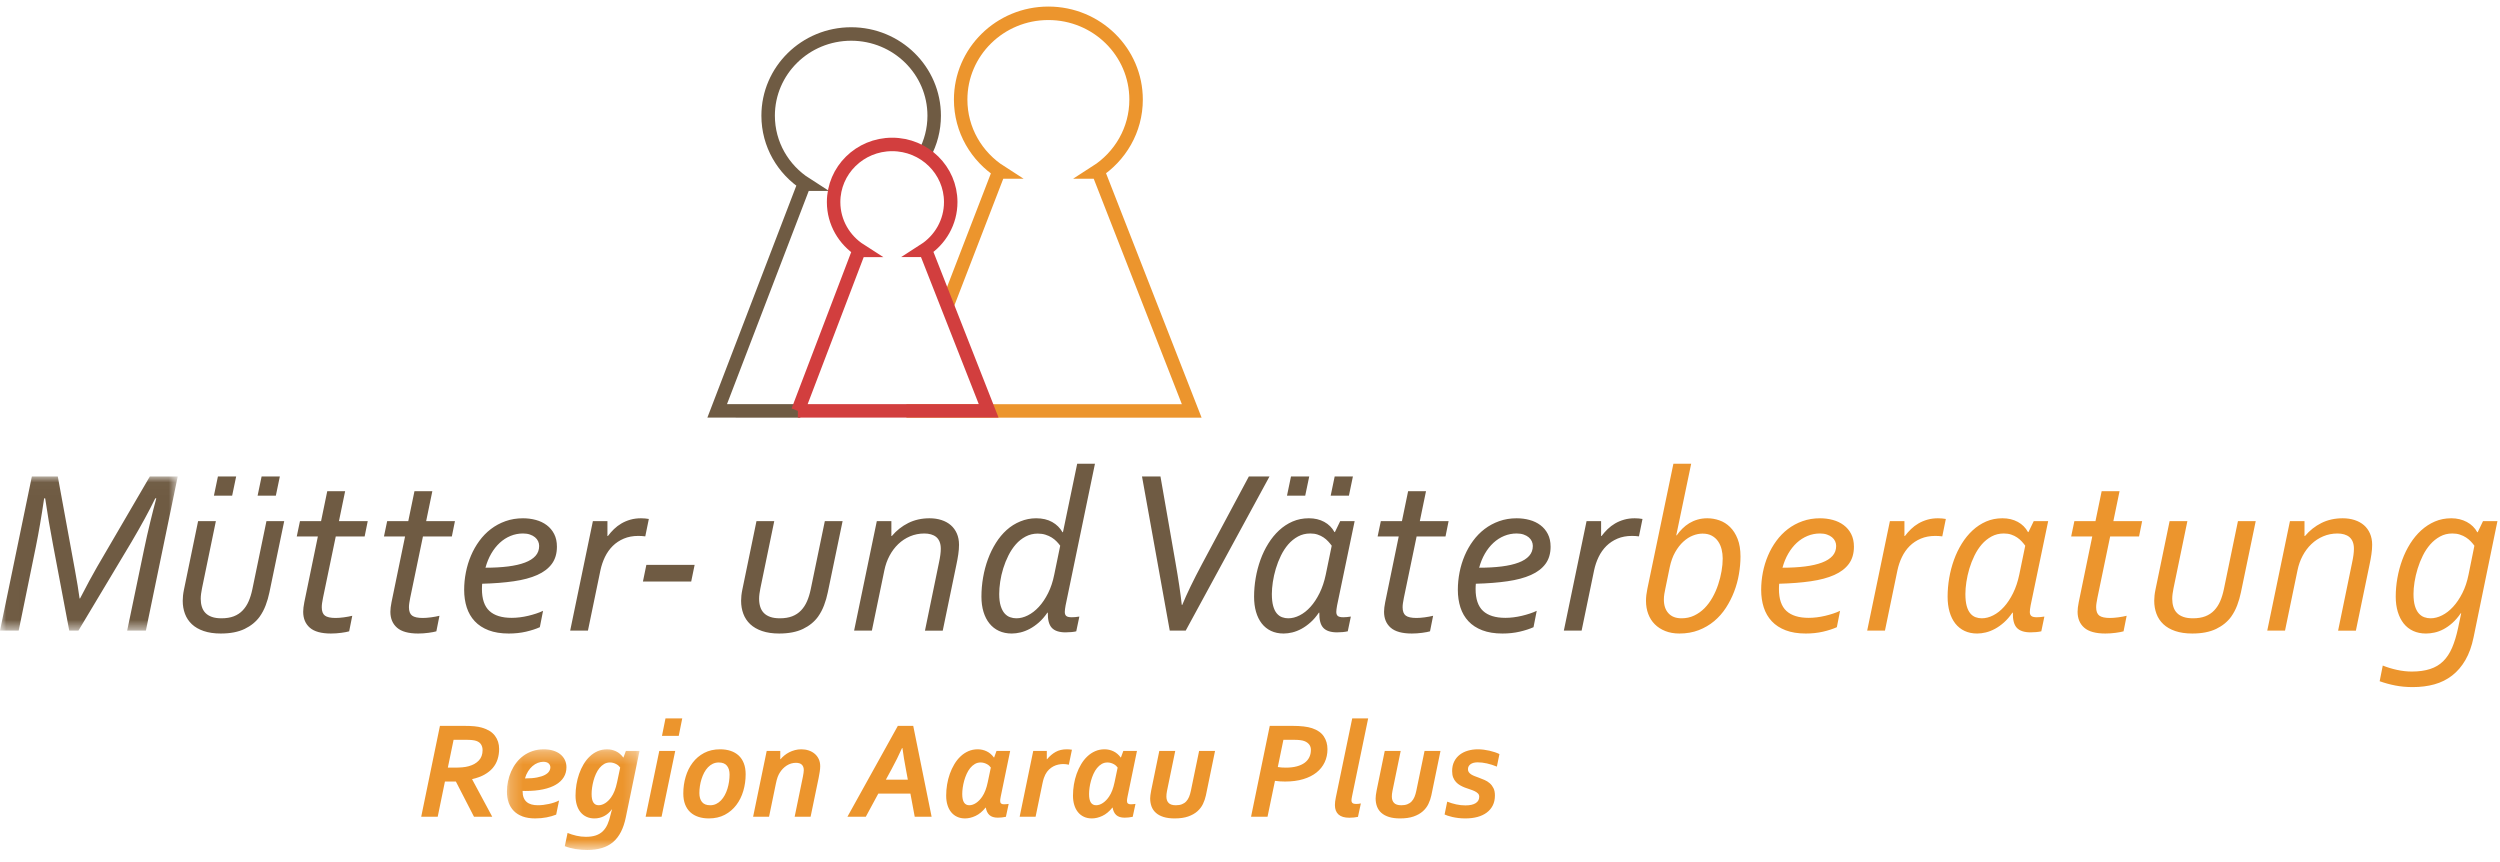
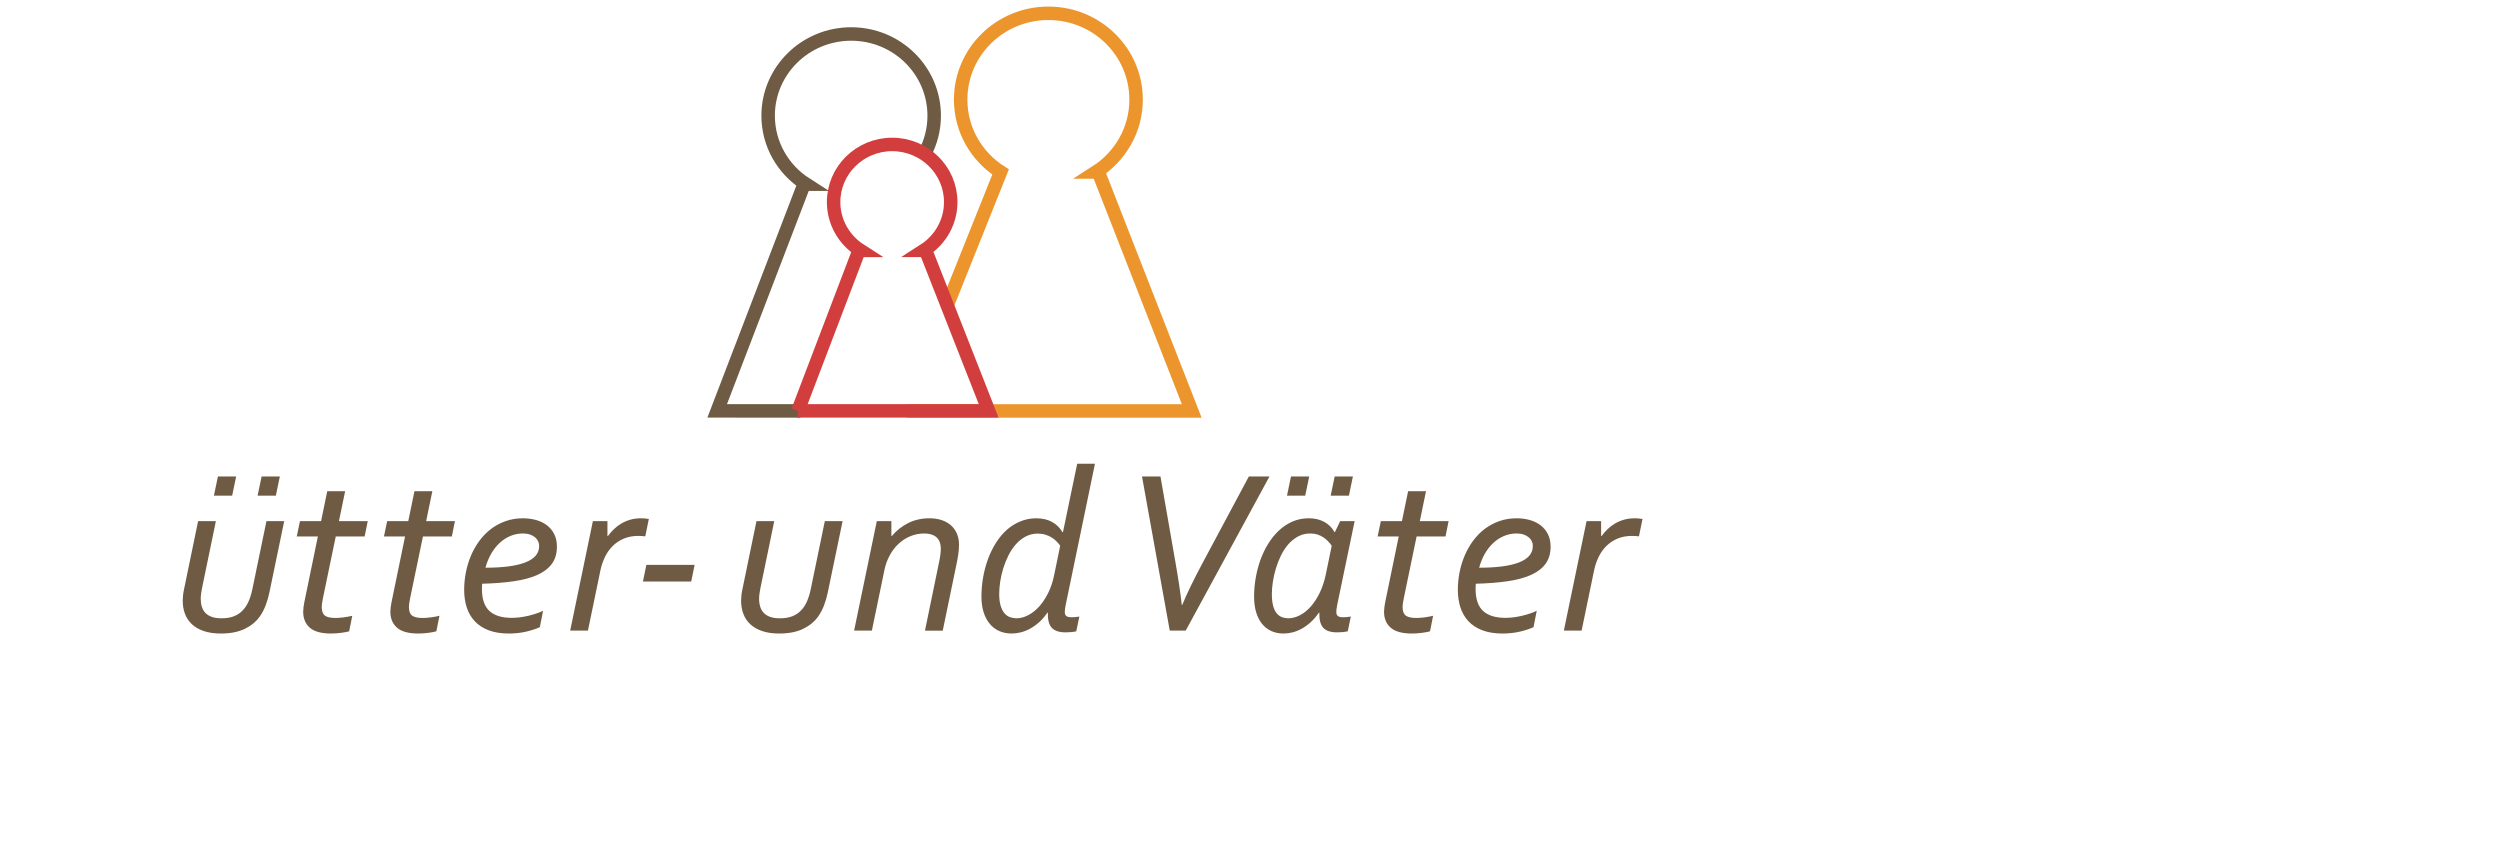
<svg xmlns="http://www.w3.org/2000/svg" xmlns:xlink="http://www.w3.org/1999/xlink" width="200" height="69" viewBox="0 0 200 69">
  <defs>
-     <path id="m8fbc5hxka" d="M0.017 0.021L14.219 0.021 14.219 12.356 0.017 12.356z" />
-     <path id="41bf2uguxc" d="M0.211 0.284L10.818 0.284 10.818 8.322 0.211 8.322z" />
-   </defs>
+     </defs>
  <g fill="none" fill-rule="evenodd">
    <g>
-       <path stroke="#EC952D" stroke-width="1.078" d="M15.29 31.876h22.824L30.64 12.758h-.174c1.922-1.232 3.196-3.362 3.196-5.788 0-3.814-3.14-6.906-7.018-6.906-3.875 0-7.016 3.092-7.016 6.906 0 2.426 1.271 4.556 3.194 5.788h-.155L18.58 23.351" transform="translate(0 1) translate(57.225)" />
+       <path stroke="#EC952D" stroke-width="1.078" d="M15.29 31.876h22.824L30.64 12.758h-.174c1.922-1.232 3.196-3.362 3.196-5.788 0-3.814-3.14-6.906-7.018-6.906-3.875 0-7.016 3.092-7.016 6.906 0 2.426 1.271 4.556 3.194 5.788L18.58 23.351" transform="translate(0 1) translate(57.225)" />
      <path stroke="#6F5B43" stroke-width="1.079" d="M16.735 11.32c.495-.913.775-1.956.775-3.065 0-3.61-2.972-6.536-6.641-6.536-3.668 0-6.643 2.926-6.643 6.536 0 2.297 1.205 4.313 3.024 5.478h-.146L.149 31.871l6.651.002" transform="translate(0 1) translate(57.225)" />
    </g>
    <path stroke="#D23E3E" stroke-width="1.078" d="M63.829 31.87h15.264l-5.047-12.845h-.115c1.28-.823 2.13-2.246 2.127-3.865-.003-2.546-2.103-4.607-4.69-4.605-2.587.004-4.681 2.07-4.679 4.617.002 1.62.855 3.038 2.14 3.86h-.105L63.83 31.87z" transform="translate(0 1)" />
    <g transform="translate(0 1) translate(0 37.094)">
      <mask id="taunbc278b" fill="#fff">
        <use xlink:href="#m8fbc5hxka" />
      </mask>
      <path fill="#6F5B43" d="M6.403 9.784c.538-1.044.99-1.883 1.358-2.517L11.989.021h2.23l-2.55 12.335h-1.496l1.349-6.48c.158-.763.325-1.502.5-2.218.174-.716.334-1.344.481-1.885h-.082c-.496 1.02-1.132 2.188-1.909 3.503l-4.238 7.08H5.54l-1.293-6.84c-.244-1.279-.456-2.526-.633-3.743h-.082c-.214 1.456-.435 2.741-.66 3.853l-1.377 6.73H0L2.55.021h2.073L6 7.535c.16.866.281 1.616.367 2.25h.037" mask="url(#taunbc278b)" />
    </g>
    <path fill="#6F5B43" d="M20.608 38.655l.321-1.54h1.459l-.321 1.54h-1.459zm-3.495 0l.321-1.54h1.459l-.321 1.54h-1.459zm.55 11.027c-.525 0-.98-.067-1.366-.199-.385-.132-.702-.314-.95-.548-.247-.234-.43-.51-.55-.83-.12-.32-.179-.667-.179-1.042 0-.135.008-.275.023-.42.015-.144.041-.305.078-.483l1.128-5.467h1.422l-1.11 5.375c-.03.153-.055.3-.073.437-.018.139-.028.272-.028.401 0 .234.03.447.092.641.061.194.157.358.289.493.132.136.303.24.514.314.21.074.466.11.766.11.379 0 .707-.053.986-.16.278-.108.515-.265.71-.471.196-.206.355-.45.478-.733.122-.283.22-.6.293-.95l1.129-5.457h1.421l-1.183 5.697c-.073.357-.173.7-.298 1.032-.125.333-.286.637-.482.913-.293.406-.694.732-1.201.978-.508.245-1.144.369-1.908.369zM27.933 49.506c-.147.043-.358.083-.633.12-.275.037-.55.056-.825.056-.77 0-1.334-.156-1.688-.466-.355-.31-.532-.736-.532-1.277 0-.203.03-.458.091-.765l1.083-5.255H23.74l.257-1.226h1.688l.495-2.397h1.431l-.495 2.397h2.302l-.247 1.226H26.86l-1.019 4.904c-.03.16-.054.299-.073.415-.018.117-.027.231-.027.341 0 .32.084.543.252.67.168.125.454.188.858.188.183 0 .402-.017.656-.05.253-.035.478-.076.674-.125l-.248 1.244M34.909 49.506c-.147.043-.358.083-.633.12-.275.037-.55.056-.826.056-.77 0-1.333-.156-1.687-.466-.355-.31-.533-.736-.533-1.277 0-.203.03-.458.092-.765l1.083-5.255h-1.689l.257-1.226h1.688l.496-2.397h1.43l-.495 2.397h2.303l-.248 1.226h-2.312l-1.018 4.904c-.03.16-.055.299-.073.415-.018.117-.028.231-.028.341 0 .32.084.543.253.67.168.125.454.188.857.188.184 0 .402-.017.656-.05.254-.035.479-.076.675-.125l-.248 1.244M38.84 44.417c.672 0 1.274-.034 1.807-.101.532-.068.981-.17 1.348-.31.367-.137.648-.316.844-.534.196-.218.293-.484.293-.797 0-.13-.027-.254-.082-.374-.055-.12-.138-.226-.248-.318-.11-.092-.246-.166-.408-.221-.162-.056-.347-.083-.555-.083-.349 0-.68.065-.995.194-.315.129-.603.313-.863.553-.26.24-.487.528-.683.866-.196.339-.349.713-.459 1.125zm5.714-1.687c0 .547-.134 1.005-.403 1.374-.27.368-.66.667-1.17.894-.51.227-1.136.395-1.876.502-.74.108-1.584.174-2.532.199-.006.067-.01.135-.013.202-.003.068-.005.142-.005.222 0 .799.199 1.383.596 1.752.398.368.994.553 1.789.553.208 0 .423-.014.647-.042.223-.028.445-.067.665-.12.22-.052.432-.112.637-.18.205-.067.39-.14.555-.221l-.257 1.31c-.311.14-.68.26-1.105.359-.425.098-.885.148-1.38.148-.624 0-1.16-.087-1.61-.259-.45-.172-.82-.413-1.11-.723-.291-.31-.505-.68-.643-1.107-.137-.427-.206-.895-.206-1.406 0-.467.046-.934.138-1.401.092-.467.227-.913.408-1.337.18-.424.404-.817.67-1.18s.573-.678.921-.945c.35-.267.74-.478 1.17-.631.431-.154.898-.231 1.4-.231.36 0 .704.045 1.031.134.327.089.616.227.867.415.25.187.45.424.596.71.147.285.22.622.22 1.01zM51.622 41.91c-.19-.025-.376-.037-.56-.037-.427 0-.813.072-1.155.216-.343.145-.64.342-.89.59-.25.25-.457.541-.62.876-.161.335-.282.69-.362 1.065l-1 4.83h-1.421l1.816-8.757h1.165v1.189h.037c.147-.197.308-.381.486-.553.177-.172.376-.323.596-.452.22-.129.46-.23.72-.304.26-.074.543-.111.849-.111.11 0 .217.005.32.014.105.01.206.023.304.041l-.285 1.393M51.709 44.187L55.571 44.187 55.296 45.523 51.434 45.523 51.709 44.187M62.334 49.682c-.526 0-.982-.067-1.367-.199s-.702-.314-.95-.548c-.247-.234-.43-.51-.55-.83-.12-.32-.179-.667-.179-1.042 0-.135.008-.275.023-.42.015-.144.042-.305.078-.483l1.128-5.467h1.422l-1.11 5.375c-.03.153-.055.3-.073.437-.018.139-.028.272-.028.401 0 .234.031.447.092.641s.157.358.289.493c.132.136.303.24.514.314.21.074.466.11.766.11.379 0 .707-.053.986-.16.278-.108.515-.265.71-.471.197-.206.355-.45.478-.733.122-.283.22-.6.293-.95l1.129-5.457h1.422l-1.184 5.697c-.073.357-.173.7-.298 1.032-.125.333-.286.637-.482.913-.293.406-.694.732-1.201.978-.508.245-1.144.369-1.908.369M69.75 49.45h-1.422l1.816-8.757h1.166v1.189h.036c.373-.443.812-.79 1.317-1.042.504-.252 1.071-.378 1.701-.378.349 0 .668.048.959.143.29.095.538.232.743.41.205.178.365.4.482.664.116.264.174.566.174.903 0 .24-.02.495-.06.766-.04.27-.09.547-.151.83l-1.092 5.273h-1.422l1.12-5.44c.097-.448.146-.817.146-1.106 0-.221-.032-.41-.096-.567-.064-.156-.155-.282-.27-.378-.117-.095-.256-.166-.418-.212-.162-.046-.338-.069-.528-.069-.41 0-.792.076-1.146.226-.355.15-.67.358-.945.622-.275.264-.508.575-.697.931-.19.357-.328.744-.413 1.162l-1 4.83M84.817 42.656c-.08-.11-.176-.224-.289-.34-.113-.118-.243-.222-.39-.314-.147-.092-.313-.168-.5-.226-.186-.059-.393-.088-.619-.088-.348 0-.671.079-.967.235-.297.157-.559.365-.785.623-.226.258-.424.554-.592.89-.168.334-.307.68-.417 1.036-.11.357-.191.712-.243 1.065-.052.354-.078.681-.078.982 0 .387.04.707.12.959.079.252.183.45.311.595.128.144.275.246.44.304.165.059.334.087.505.087.3 0 .605-.078.917-.235.312-.156.606-.384.881-.682.275-.298.521-.664.738-1.097.217-.433.381-.927.491-1.48l.477-2.314zm-3.871 7.026c-.385 0-.728-.07-1.028-.208-.3-.138-.553-.337-.76-.594-.209-.259-.368-.57-.478-.932-.11-.362-.165-.765-.165-1.208 0-.516.044-1.03.133-1.544.089-.513.219-1.002.39-1.466.171-.464.382-.895.633-1.295.25-.4.538-.745.862-1.037.324-.292.69-.521 1.096-.687.407-.166.827-.249 1.262-.249.501 0 .93.1 1.284.3.355.2.63.471.826.816h.036l1.138-5.477h1.422l-2.349 11.331c-.018.098-.033.195-.046.29-.012.096-.018.174-.018.236 0 .147.04.254.12.322.079.068.226.101.44.101.073 0 .166-.004.28-.013.112-.01.22-.024.325-.042l-.248 1.18c-.091.025-.217.045-.376.06s-.318.023-.477.023c-.508 0-.874-.12-1.1-.36-.227-.24-.334-.645-.322-1.216h-.036c-.208.307-.433.567-.674.779-.242.212-.487.384-.734.516-.248.132-.494.227-.739.286-.244.058-.477.088-.697.088zM99.91 37.116h1.651L94.856 49.45H93.58l-2.22-12.335h1.477l1.202 6.886c.239 1.359.406 2.49.504 3.393h.037c.355-.867.88-1.955 1.578-3.264l3.752-7.015M106.454 38.655l.321-1.54h1.458l-.32 1.54h-1.459zm-3.495 0l.321-1.54h1.459l-.322 1.54h-1.458zm3.578 4.001c-.08-.11-.173-.224-.28-.34-.107-.118-.231-.224-.372-.319-.14-.095-.298-.172-.472-.23-.174-.059-.372-.088-.592-.088-.36 0-.688.08-.982.24-.293.16-.553.37-.78.631-.226.262-.42.561-.586.9-.165.337-.301.686-.408 1.045-.107.36-.187.715-.239 1.065-.052.35-.078.67-.078.96 0 .386.035.706.106.958.07.252.166.45.288.595.123.144.263.246.423.304.159.059.324.087.495.087.3 0 .604-.078.913-.235.308-.156.598-.384.866-.682.27-.298.51-.664.725-1.097.214-.433.38-.927.496-1.48l.477-2.314zm-1.028 5.357c-.208.307-.43.567-.67.779-.238.212-.48.384-.724.516-.245.132-.488.227-.73.286-.241.058-.472.088-.692.088-.38 0-.716-.07-1.01-.208-.293-.138-.54-.337-.742-.594-.202-.259-.355-.57-.459-.932-.104-.362-.156-.765-.156-1.208 0-.497.043-.997.129-1.498.085-.5.212-.985.38-1.452.168-.467.378-.902.629-1.304.25-.403.538-.755.862-1.056.324-.3.685-.538 1.082-.71.398-.172.832-.258 1.303-.258.465 0 .874.097 1.23.29.354.194.626.466.816.816h.036l.422-.875h1.156l-1.403 6.739c-.043.233-.064.409-.064.526 0 .147.04.254.123.322.083.068.228.101.436.101.171 0 .373-.018.605-.055l-.247 1.18c-.257.056-.541.083-.853.083-.508 0-.875-.12-1.101-.36-.226-.24-.333-.645-.321-1.216h-.037zM114.402 49.506c-.146.043-.357.083-.633.12-.275.037-.55.056-.825.056-.77 0-1.333-.156-1.688-.466-.355-.31-.532-.736-.532-1.277 0-.203.03-.458.092-.765l1.082-5.255h-1.688l.257-1.226h1.688l.495-2.397h1.431l-.495 2.397h2.302l-.247 1.226h-2.312l-1.018 4.904c-.03.16-.055.299-.073.415-.019.117-.028.231-.028.341 0 .32.084.543.252.67.169.125.454.188.858.188.183 0 .402-.017.656-.05.253-.035.478-.076.674-.125l-.248 1.244M118.333 44.417c.672 0 1.275-.034 1.807-.101.532-.068.981-.17 1.348-.31.368-.137.648-.316.844-.534.196-.218.294-.484.294-.797 0-.13-.028-.254-.083-.374-.055-.12-.137-.226-.247-.318-.11-.092-.247-.166-.408-.221-.163-.056-.348-.083-.556-.083-.348 0-.68.065-.995.194-.315.129-.602.313-.862.553-.26.24-.488.528-.684.866-.195.339-.348.713-.458 1.125zm5.715-1.687c0 .547-.135 1.005-.404 1.374-.27.368-.659.667-1.17.894-.51.227-1.136.395-1.875.502-.74.108-1.584.174-2.532.199-.006.067-.011.135-.014.202-.003.068-.005.142-.005.222 0 .799.199 1.383.597 1.752.397.368.994.553 1.788.553.208 0 .424-.014.647-.042.223-.028.445-.067.665-.12.22-.052.433-.112.638-.18.204-.067.39-.14.555-.221l-.257 1.31c-.312.14-.68.26-1.106.359-.424.098-.885.148-1.38.148-.624 0-1.16-.087-1.61-.259-.45-.172-.82-.413-1.11-.723-.29-.31-.504-.68-.642-1.107-.137-.427-.206-.895-.206-1.406 0-.467.046-.934.137-1.401.092-.467.228-.913.409-1.337.18-.424.403-.817.67-1.18.265-.363.572-.678.92-.945.35-.267.74-.478 1.17-.631.432-.154.898-.231 1.4-.231.36 0 .704.045 1.032.134.327.089.616.227.866.415.25.187.45.424.596.71.147.285.22.622.22 1.01zM131.116 41.91c-.19-.025-.376-.037-.56-.037-.428 0-.813.072-1.156.216-.342.145-.639.342-.89.59-.25.25-.457.541-.619.876-.162.335-.283.69-.362 1.065l-1 4.83h-1.422l1.817-8.757h1.164v1.189h.037c.147-.197.309-.381.486-.553.178-.172.377-.323.597-.452.22-.129.46-.23.72-.304.26-.074.542-.111.848-.111.11 0 .217.005.322.014.103.01.204.023.302.041l-.284 1.393" transform="translate(0 1)" />
-     <path fill="#EC952D" d="M133.23 46.077c-.03.147-.058.293-.083.438-.024.144-.037.296-.037.456 0 .461.123.825.368 1.092.244.268.592.401 1.045.401.367 0 .705-.073 1.014-.22.308-.148.584-.345.826-.59.241-.246.454-.532.637-.858.183-.326.335-.67.454-1.033.12-.362.21-.72.27-1.074.062-.353.092-.69.092-1.01 0-.251-.029-.496-.087-.732-.058-.237-.151-.449-.28-.636-.128-.188-.295-.339-.5-.452-.205-.114-.453-.17-.747-.17-.25 0-.51.052-.775.156-.266.104-.52.268-.762.489-.241.22-.458.5-.651.838-.193.339-.338.741-.436 1.208l-.348 1.697zm.908-4.25c.134-.191.284-.37.45-.535.165-.166.348-.31.55-.434.202-.122.423-.22.665-.29.241-.07.503-.106.784-.106.324 0 .645.055.963.166.318.11.603.289.853.535.251.246.453.562.606.95.153.387.23.857.23 1.41 0 .455-.042.923-.125 1.406-.082.482-.21.951-.385 1.406-.174.455-.393.885-.656 1.29-.263.406-.576.761-.94 1.066-.364.304-.777.545-1.239.723-.461.178-.976.268-1.545.268-.422 0-.798-.067-1.129-.199-.33-.132-.61-.313-.839-.544-.23-.23-.403-.505-.523-.825-.119-.32-.178-.667-.178-1.041 0-.16.009-.317.027-.47.018-.154.046-.32.082-.499l2.083-10.003h1.422l-1.193 5.725h.037zM142.6 44.417c.673 0 1.275-.034 1.807-.101.532-.068.982-.17 1.349-.31.367-.137.648-.316.844-.534.195-.218.293-.484.293-.797 0-.13-.027-.254-.082-.374-.055-.12-.138-.226-.248-.318-.11-.092-.246-.166-.408-.221-.162-.056-.347-.083-.555-.083-.349 0-.68.065-.995.194-.315.129-.603.313-.863.553-.26.24-.487.528-.683.866-.196.339-.349.713-.459 1.125zm5.715-1.687c0 .547-.134 1.005-.403 1.374-.27.368-.66.667-1.17.894-.51.227-1.136.395-1.876.502-.74.108-1.584.174-2.532.199-.006.067-.01.135-.014.202-.003.068-.004.142-.004.222 0 .799.198 1.383.596 1.752.398.368.994.553 1.789.553.208 0 .423-.014.647-.042.223-.028.445-.067.665-.12.22-.052.432-.112.637-.18.205-.067.39-.14.555-.221l-.257 1.31c-.312.14-.68.26-1.105.359-.425.098-.885.148-1.38.148-.624 0-1.161-.087-1.61-.259-.45-.172-.82-.413-1.11-.723-.29-.31-.505-.68-.643-1.107-.137-.427-.206-.895-.206-1.406 0-.467.046-.934.137-1.401.092-.467.228-.913.409-1.337.18-.424.403-.817.67-1.18.266-.363.573-.678.921-.945.349-.267.739-.478 1.17-.631.431-.154.897-.231 1.399-.231.36 0 .705.045 1.032.134.327.089.616.227.867.415.25.187.45.424.596.71.146.285.22.622.22 1.01zM155.383 41.91c-.19-.025-.376-.037-.56-.037-.428 0-.813.072-1.156.216-.342.145-.639.342-.89.59-.25.25-.457.541-.618.876-.163.335-.283.69-.363 1.065l-1 4.83h-1.422l1.817-8.757h1.164v1.189h.037c.147-.197.309-.381.487-.553.177-.172.376-.323.596-.452.22-.129.46-.23.72-.304.26-.074.543-.111.848-.111.11 0 .217.005.322.014.103.01.204.023.302.041l-.284 1.393M162.02 42.656c-.08-.11-.174-.224-.28-.34-.108-.118-.231-.224-.372-.319-.14-.095-.298-.172-.472-.23-.175-.059-.372-.088-.592-.088-.36 0-.688.08-.982.24-.293.16-.553.37-.78.631-.226.262-.421.561-.586.9-.165.337-.302.686-.409 1.045-.107.36-.186.715-.238 1.065-.052.35-.078.67-.078.96 0 .386.035.706.105.958.07.252.167.45.29.595.121.144.262.246.421.304.16.059.324.087.495.087.3 0 .604-.078.914-.235.308-.156.597-.384.866-.682.27-.298.51-.664.725-1.097.214-.433.379-.927.495-1.48l.477-2.314zm-1.028 5.357c-.208.307-.431.567-.67.779-.238.212-.48.384-.725.516-.244.132-.487.227-.729.286-.241.058-.472.088-.692.088-.38 0-.716-.07-1.01-.208-.293-.138-.54-.337-.743-.594-.201-.259-.354-.57-.458-.932-.104-.362-.156-.765-.156-1.208 0-.497.043-.997.128-1.498.086-.5.213-.985.381-1.452.168-.467.378-.902.628-1.304.251-.403.538-.755.863-1.056.324-.3.685-.538 1.082-.71.398-.172.832-.258 1.303-.258.464 0 .874.097 1.23.29.354.194.626.466.815.816h.037l.422-.875h1.156l-1.403 6.739c-.044.233-.065.409-.065.526 0 .147.041.254.124.322.083.068.228.101.436.101.171 0 .373-.018.605-.055l-.247 1.18c-.257.056-.542.083-.853.083-.508 0-.875-.12-1.101-.36-.227-.24-.334-.645-.321-1.216h-.037zM169.885 49.506c-.147.043-.357.083-.633.12-.275.037-.55.056-.825.056-.77 0-1.333-.156-1.688-.466-.355-.31-.532-.736-.532-1.277 0-.203.03-.458.092-.765l1.082-5.255h-1.688l.257-1.226h1.688l.495-2.397h1.431l-.495 2.397h2.302l-.247 1.226h-2.312l-1.018 4.904c-.03.16-.055.299-.073.415-.019.117-.028.231-.028.341 0 .32.084.543.252.67.169.125.454.188.858.188.183 0 .402-.017.656-.05.254-.035.478-.076.674-.125l-.248 1.244M175.385 49.682c-.527 0-.982-.067-1.368-.199-.385-.132-.701-.314-.949-.548-.247-.234-.431-.51-.55-.83-.12-.32-.18-.667-.18-1.042 0-.135.008-.275.024-.42.015-.144.041-.305.078-.483l1.128-5.467h1.422l-1.11 5.375c-.03.153-.055.3-.073.437-.019.139-.028.272-.028.401 0 .234.03.447.092.641.06.194.157.358.289.493.131.136.302.24.514.314.21.074.466.11.765.11.38 0 .708-.053.986-.16.279-.108.516-.265.711-.471.196-.206.355-.45.478-.733.122-.283.22-.6.293-.95l1.128-5.457h1.422l-1.183 5.697c-.073.357-.173.7-.298 1.032-.126.333-.286.637-.482.913-.293.406-.694.732-1.201.978-.508.245-1.144.369-1.908.369M182.8 49.45h-1.42l1.815-8.757h1.165v1.189h.037c.373-.443.812-.79 1.316-1.042.505-.252 1.072-.378 1.702-.378.348 0 .668.048.959.143.29.095.538.232.743.41.205.178.365.4.481.664.116.264.175.566.175.903 0 .24-.02.495-.06.766-.04.27-.09.547-.151.83l-1.092 5.273h-1.422l1.12-5.44c.097-.448.146-.817.146-1.106 0-.221-.032-.41-.097-.567-.063-.156-.154-.282-.27-.378-.116-.095-.255-.166-.417-.212-.162-.046-.338-.069-.528-.069-.41 0-.792.076-1.146.226-.355.15-.67.358-.945.622-.276.264-.508.575-.698.931-.19.357-.327.744-.412 1.162l-1 4.83M197.95 42.656c-.079-.11-.173-.224-.284-.34-.11-.118-.238-.224-.385-.319-.147-.095-.31-.172-.491-.23-.18-.059-.384-.088-.61-.088-.355 0-.679.08-.972.24-.294.16-.555.37-.785.631-.229.262-.428.561-.596.9-.168.337-.307.686-.417 1.045-.11.36-.193.715-.248 1.065-.055.35-.082.67-.082.96 0 .386.038.706.114.958.076.252.18.45.308.595.128.144.275.246.44.304.165.059.333.087.504.087.3 0 .606-.078.918-.235.312-.156.605-.384.88-.682.276-.298.523-.664.743-1.097.22-.433.386-.927.496-1.48l.468-2.314zm-1.054 5.403h-.037c-.208.307-.43.565-.665.774-.235.21-.472.377-.711.503s-.477.215-.716.267c-.238.052-.467.079-.687.079-.386 0-.728-.07-1.028-.208-.3-.138-.552-.337-.757-.594-.205-.259-.362-.57-.472-.932-.11-.362-.165-.765-.165-1.208 0-.497.044-.997.133-1.498.088-.5.218-.985.39-1.452.17-.467.383-.902.637-1.304.254-.403.546-.755.876-1.056.33-.3.696-.538 1.096-.71.4-.172.837-.258 1.308-.258.464 0 .88.099 1.247.295.367.197.645.47.835.82h.037l.422-.884h1.155l-1.908 9.293c-.146.713-.365 1.32-.656 1.82-.29.501-.643.913-1.06 1.236-.415.322-.887.558-1.416.705-.53.147-1.109.221-1.739.221-.495 0-.961-.043-1.399-.129-.437-.086-.85-.2-1.243-.341l.248-1.254c.349.142.726.257 1.133.346.407.09.806.134 1.197.134.557 0 1.043-.068 1.459-.203.415-.135.766-.344 1.05-.627.284-.283.52-.64.707-1.074.186-.433.343-.948.472-1.544l.257-1.217zM35.827 60.41h.509c.24 0 .457-.007.648-.024.191-.016.362-.046.514-.09.342-.093.612-.246.81-.458.198-.212.298-.486.298-.823 0-.174-.04-.326-.12-.456-.079-.13-.208-.227-.388-.288-.087-.03-.199-.051-.336-.066-.137-.014-.308-.021-.513-.021h-.962l-.46 2.227zm-.81 3.928h-1.32l1.498-7.268h1.957c.313 0 .582.011.808.033.225.022.422.058.592.108.475.138.824.356 1.045.652.222.297.333.647.333 1.049 0 .293-.04.568-.122.826-.081.257-.209.488-.383.695-.175.206-.399.385-.67.538-.273.151-.6.271-.982.358v.022l1.606 2.987h-1.46l-1.448-2.814h-.876l-.578 2.814z" transform="translate(0 1)" />
    <g transform="translate(0 1) translate(40.343 58.66)">
      <mask id="7r6vaq1grd" fill="#fff">
        <use xlink:href="#41bf2uguxc" />
      </mask>
-       <path fill="#EC952D" d="M3.686 1.723c0-.12-.047-.223-.14-.31-.094-.087-.237-.13-.428-.13-.143 0-.29.029-.44.087-.15.058-.29.144-.422.258-.131.114-.25.253-.354.418-.104.165-.187.354-.248.568.382 0 .703-.026.962-.076.26-.05.468-.118.627-.201.158-.084.272-.179.34-.286.069-.106.103-.216.103-.328zm1.286 0c0 .293-.07.556-.213.79-.142.234-.352.433-.63.598-.277.165-.62.29-1.027.377-.407.087-.875.13-1.405.13-.061 0-.139-.001-.232-.005v.033c0 .192.027.359.083.502.056.143.137.26.244.35.106.091.235.157.386.199.151.042.32.062.508.062.281 0 .577-.034.887-.103.31-.068.58-.161.81-.277l-.232 1.13c-.224.09-.479.164-.765.22-.286.056-.592.084-.916.084-.386 0-.72-.052-1.005-.157-.285-.105-.52-.253-.706-.443-.185-.19-.323-.416-.413-.676-.09-.261-.135-.549-.135-.864 0-.279.028-.556.086-.831.058-.275.142-.539.254-.79.112-.252.25-.486.416-.701.166-.216.358-.402.576-.56.218-.157.462-.281.732-.372.27-.09.564-.135.881-.135.278 0 .528.034.752.102.223.07.413.166.57.291.157.125.278.276.365.454.086.177.13.375.13.592zM9.272 1.745c-.033-.047-.075-.095-.127-.144-.052-.05-.114-.092-.184-.13-.07-.039-.148-.07-.232-.096-.085-.025-.176-.038-.273-.038-.173 0-.329.04-.468.122-.139.082-.263.19-.373.326-.11.136-.204.292-.283.467-.08.176-.145.358-.195.546-.05.189-.088.374-.114.557-.025.183-.037.352-.037.508 0 .308.047.534.143.679.095.145.235.217.419.217.173 0 .346-.055.522-.165.174-.11.332-.264.472-.46.213-.293.373-.696.481-1.21l.25-1.18zm-.67 3.351c-.18.239-.39.418-.627.538-.238.12-.494.18-.768.18-.234 0-.445-.044-.632-.131-.188-.087-.346-.21-.476-.37-.13-.159-.229-.351-.297-.575-.068-.225-.103-.475-.103-.75 0-.294.025-.588.073-.886.049-.296.121-.582.217-.855.095-.273.214-.53.356-.769.143-.239.307-.447.495-.624.187-.178.396-.317.627-.419.23-.1.483-.151.756-.151.25 0 .485.052.709.157.223.105.417.27.583.494h.022l.19-.521h1.091L9.721 5.732c-.09.441-.22.826-.387 1.154-.167.328-.376.6-.627.815-.25.215-.548.375-.892.48-.344.105-.74.158-1.186.158-.306 0-.614-.025-.922-.073-.308-.05-.597-.126-.867-.231l.222-1.06c.22.091.454.165.705.223.25.058.503.087.76.087.31 0 .574-.037.794-.111.22-.074.406-.186.56-.334.152-.149.278-.334.378-.557.099-.223.18-.48.245-.774.04-.174.08-.311.12-.413h-.022z" mask="url(#7r6vaq1grd)" />
    </g>
-     <path fill="#EC952D" d="M52.958 57.869l.281-1.396h1.34l-.28 1.396h-1.34zm-1.308 6.47l1.092-5.264h1.276l-1.092 5.263H51.65zM57.501 59.998c-.173 0-.331.035-.476.103-.144.069-.273.164-.389.285-.115.122-.215.262-.3.421-.084.16-.155.33-.213.514-.058.183-.101.37-.13.562-.029.192-.043.38-.043.565 0 .3.07.537.208.711.139.174.358.261.657.261.173 0 .331-.034.475-.103.144-.068.274-.164.39-.285.115-.121.216-.262.302-.42.087-.16.158-.332.214-.514.056-.183.098-.371.127-.565.028-.194.043-.383.043-.568 0-.297-.07-.532-.21-.706-.141-.174-.36-.26-.655-.26zm.108-1.054c.31 0 .59.042.84.125.251.083.465.208.644.372.178.165.316.373.413.625.098.252.146.544.146.877 0 .464-.063.908-.189 1.334-.126.425-.312.801-.56 1.127-.246.326-.553.586-.92.78-.368.193-.794.29-1.277.29-.306 0-.585-.042-.837-.125-.252-.083-.468-.207-.646-.372s-.316-.372-.414-.622c-.097-.25-.145-.543-.145-.88 0-.463.062-.908.189-1.334.126-.425.312-.8.56-1.127.246-.325.553-.586.92-.78.368-.193.793-.29 1.276-.29zM61.525 64.338h-1.276l1.087-5.263h1.086v.663h.022c.086-.106.188-.206.305-.302.117-.096.246-.18.387-.253.14-.072.293-.13.457-.174.164-.043.335-.065.516-.065.205 0 .399.03.58.09.183.06.343.147.482.263.138.116.248.258.327.424.079.167.119.358.119.576 0 .134-.013.282-.038.445-.025.163-.054.326-.087.49l-.643 3.106h-1.276l.66-3.205c.022-.112.039-.212.051-.301.013-.089.02-.164.02-.225 0-.185-.052-.328-.155-.43-.102-.101-.26-.152-.473-.152-.263 0-.508.073-.735.217-.227.145-.416.341-.567.587-.03.048-.057.098-.084.152-.027.055-.053.116-.079.185-.025.069-.05.148-.073.236-.023.089-.047.193-.072.313l-.541 2.623M70.87 61.372h1.757l-.146-.782c-.12-.626-.215-1.208-.287-1.744h-.032c-.256.573-.533 1.132-.832 1.68l-.46.846zm1.962 1.114h-2.567l-1 1.852h-1.47l4.032-7.268h1.232l1.47 7.268h-1.351l-.346-1.852zM79.267 60.406c-.033-.047-.075-.095-.127-.145-.052-.048-.114-.092-.184-.13-.07-.038-.148-.07-.232-.095-.085-.025-.176-.038-.273-.038-.17 0-.324.04-.463.122-.139.082-.263.19-.373.326-.11.136-.204.292-.283.467-.08.176-.145.358-.198.546-.052.188-.09.374-.116.557-.025.183-.038.352-.038.508 0 .308.048.534.144.679.095.145.235.217.418.217.184 0 .368-.062.552-.187.184-.125.347-.296.492-.513.097-.145.18-.31.25-.495.071-.184.132-.396.182-.635l.249-1.184zm.746 2.667c0 .097.026.167.078.209.052.041.125.062.219.062.104 0 .232-.01.384-.032l-.222 1.032c-.223.047-.438.07-.643.07-.296 0-.52-.07-.673-.209-.153-.14-.25-.337-.29-.595h-.021c-.248.308-.516.53-.803.663-.286.134-.566.201-.84.201-.234 0-.445-.043-.632-.13-.188-.087-.346-.21-.476-.37-.13-.159-.23-.351-.297-.575-.069-.225-.103-.475-.103-.75 0-.294.024-.588.073-.886.049-.296.121-.582.219-.855.097-.273.217-.53.36-.769.142-.239.306-.447.494-.624.187-.178.396-.317.627-.419.23-.1.48-.152.751-.152.249 0 .485.053.708.158.224.105.418.27.584.494h.022l.189-.521h1.092l-.757 3.666c-.015.07-.025.133-.033.193-.007.06-.01.106-.01.139zM85.507 60.178c-.155-.037-.305-.055-.449-.055-.13 0-.261.015-.394.044-.134.028-.264.075-.39.14-.126.066-.245.152-.356.259-.112.107-.21.24-.292.399-.04.076-.079.168-.116.277-.038.109-.077.259-.117.45l-.546 2.646h-1.275l1.086-5.263h1.087v.663h.021c.206-.25.434-.445.687-.585.252-.139.547-.209.886-.209.133 0 .272.011.416.033l-.248 1.2M89.412 60.406c-.033-.047-.075-.095-.127-.145-.053-.048-.114-.092-.184-.13-.07-.038-.148-.07-.233-.095-.084-.025-.175-.038-.273-.038-.169 0-.323.04-.462.122-.138.082-.263.19-.372.326-.11.136-.205.292-.284.467-.08.176-.145.358-.197.546-.053.188-.092.374-.117.557-.025.183-.038.352-.038.508 0 .308.048.534.143.679.096.145.236.217.42.217.183 0 .367-.062.55-.187.185-.125.349-.296.492-.513.098-.145.182-.31.252-.495.07-.184.13-.396.181-.635l.249-1.184zm.746 2.667c0 .097.026.167.078.209.052.041.125.062.219.062.104 0 .232-.01.384-.032l-.222 1.032c-.224.047-.438.07-.643.07-.296 0-.52-.07-.673-.209-.153-.14-.25-.337-.29-.595h-.021c-.249.308-.516.53-.803.663-.286.134-.566.201-.84.201-.235 0-.445-.043-.633-.13-.187-.087-.345-.21-.475-.37-.13-.159-.229-.351-.297-.575-.069-.225-.103-.475-.103-.75 0-.294.024-.588.073-.886.049-.296.121-.582.219-.855.097-.273.217-.53.36-.769.142-.239.306-.447.494-.624.187-.178.396-.317.627-.419.23-.1.48-.152.751-.152.249 0 .484.053.708.158.223.105.418.27.584.494h.021l.19-.521h1.091l-.756 3.666c-.015.07-.025.133-.033.193-.007.06-.01.106-.01.139zM93.97 64.474c-.345 0-.642-.039-.888-.117-.247-.078-.45-.187-.608-.329-.16-.14-.275-.31-.35-.507-.073-.198-.11-.414-.11-.65 0-.076.006-.162.019-.26.012-.098.033-.223.062-.375l.649-3.161h1.275l-.66 3.205c-.017.086-.03.167-.037.241-.007.075-.01.142-.01.204 0 .217.059.388.178.51.119.124.311.185.578.185.187 0 .349-.026.484-.079.135-.052.25-.128.343-.228.094-.1.17-.22.23-.364.059-.143.107-.303.143-.48l.66-3.194h1.275l-.73 3.547c-.05.239-.129.47-.235.692-.106.223-.257.42-.451.592-.195.172-.44.31-.735.413-.296.104-.656.155-1.081.155M102.224 60.362c.184.033.396.049.638.049.338 0 .634-.035.886-.103.252-.069.461-.165.627-.288.166-.123.29-.273.373-.448.083-.176.124-.369.124-.579 0-.17-.045-.313-.135-.429-.09-.116-.21-.204-.362-.266-.094-.04-.212-.069-.357-.087-.144-.018-.324-.027-.54-.027h-.806l-.448 2.178zm-.822 3.976h-1.318l1.497-7.268h1.81c.681 0 1.206.062 1.573.185.433.145.746.364.94.657.195.293.293.636.293 1.027 0 .38-.075.729-.225 1.046-.15.316-.367.589-.654.817-.286.228-.64.406-1.062.532-.422.127-.906.19-1.454.19-.278 0-.546-.018-.805-.054l-.595 2.868zM108.177 56.473h1.276l-1.292 6.241c-.029.145-.043.25-.043.315 0 .101.03.175.092.22.061.046.153.068.275.068.123 0 .25-.014.384-.043l-.232 1.075c-.083.018-.19.035-.32.05-.129.013-.253.02-.372.02-.382 0-.67-.085-.862-.257-.193-.172-.29-.425-.29-.758 0-.174.024-.371.07-.592l1.314-6.34M112.007 64.474c-.346 0-.642-.039-.89-.117-.246-.078-.449-.187-.608-.329-.158-.14-.274-.31-.348-.507-.074-.198-.11-.414-.11-.65 0-.076.005-.162.018-.26.013-.098.033-.223.062-.375l.649-3.161h1.276l-.66 3.205c-.018.086-.03.167-.038.241-.007.075-.01.142-.01.204 0 .217.059.388.178.51.119.124.311.185.578.185.187 0 .348-.026.484-.079.135-.052.25-.128.343-.228.094-.1.17-.22.23-.364.059-.143.107-.303.143-.48l.66-3.194h1.275l-.73 3.547c-.05.239-.128.47-.235.692-.106.223-.257.42-.451.592-.195.172-.44.31-.735.413-.296.104-.656.155-1.081.155M118.339 62.741c0-.108-.035-.197-.103-.266-.069-.069-.157-.13-.265-.182-.108-.052-.231-.1-.37-.144-.139-.043-.279-.092-.419-.146-.13-.051-.255-.11-.376-.18-.12-.069-.229-.155-.324-.258-.095-.103-.171-.225-.227-.366-.056-.142-.084-.312-.084-.511 0-.297.056-.555.168-.774.111-.22.261-.4.448-.543.188-.143.406-.25.654-.32.249-.071.51-.107.784-.107.155 0 .31.01.468.03.156.02.31.047.46.081.149.035.292.075.429.12.137.046.261.095.373.15l-.206 1.004c-.27-.112-.536-.197-.797-.255-.261-.058-.507-.087-.738-.087-.248 0-.44.051-.575.152-.135.102-.203.234-.203.397 0 .098.024.18.073.247.049.067.114.126.195.177.08.05.174.096.28.135l.333.125c.148.055.297.114.449.18.151.065.288.15.41.258.123.106.223.238.3.393.078.156.117.352.117.587 0 .3-.057.565-.17.793-.114.228-.275.42-.485.576-.208.156-.457.272-.745.35-.289.078-.61.117-.962.117-.199 0-.386-.01-.563-.032-.176-.022-.336-.05-.478-.082-.142-.033-.267-.067-.373-.103-.106-.036-.19-.069-.251-.098l.21-1.027c.239.094.48.168.722.22.244.053.49.08.738.08.36 0 .634-.062.822-.183.187-.12.28-.29.28-.508" transform="translate(0 1)" />
  </g>
</svg>